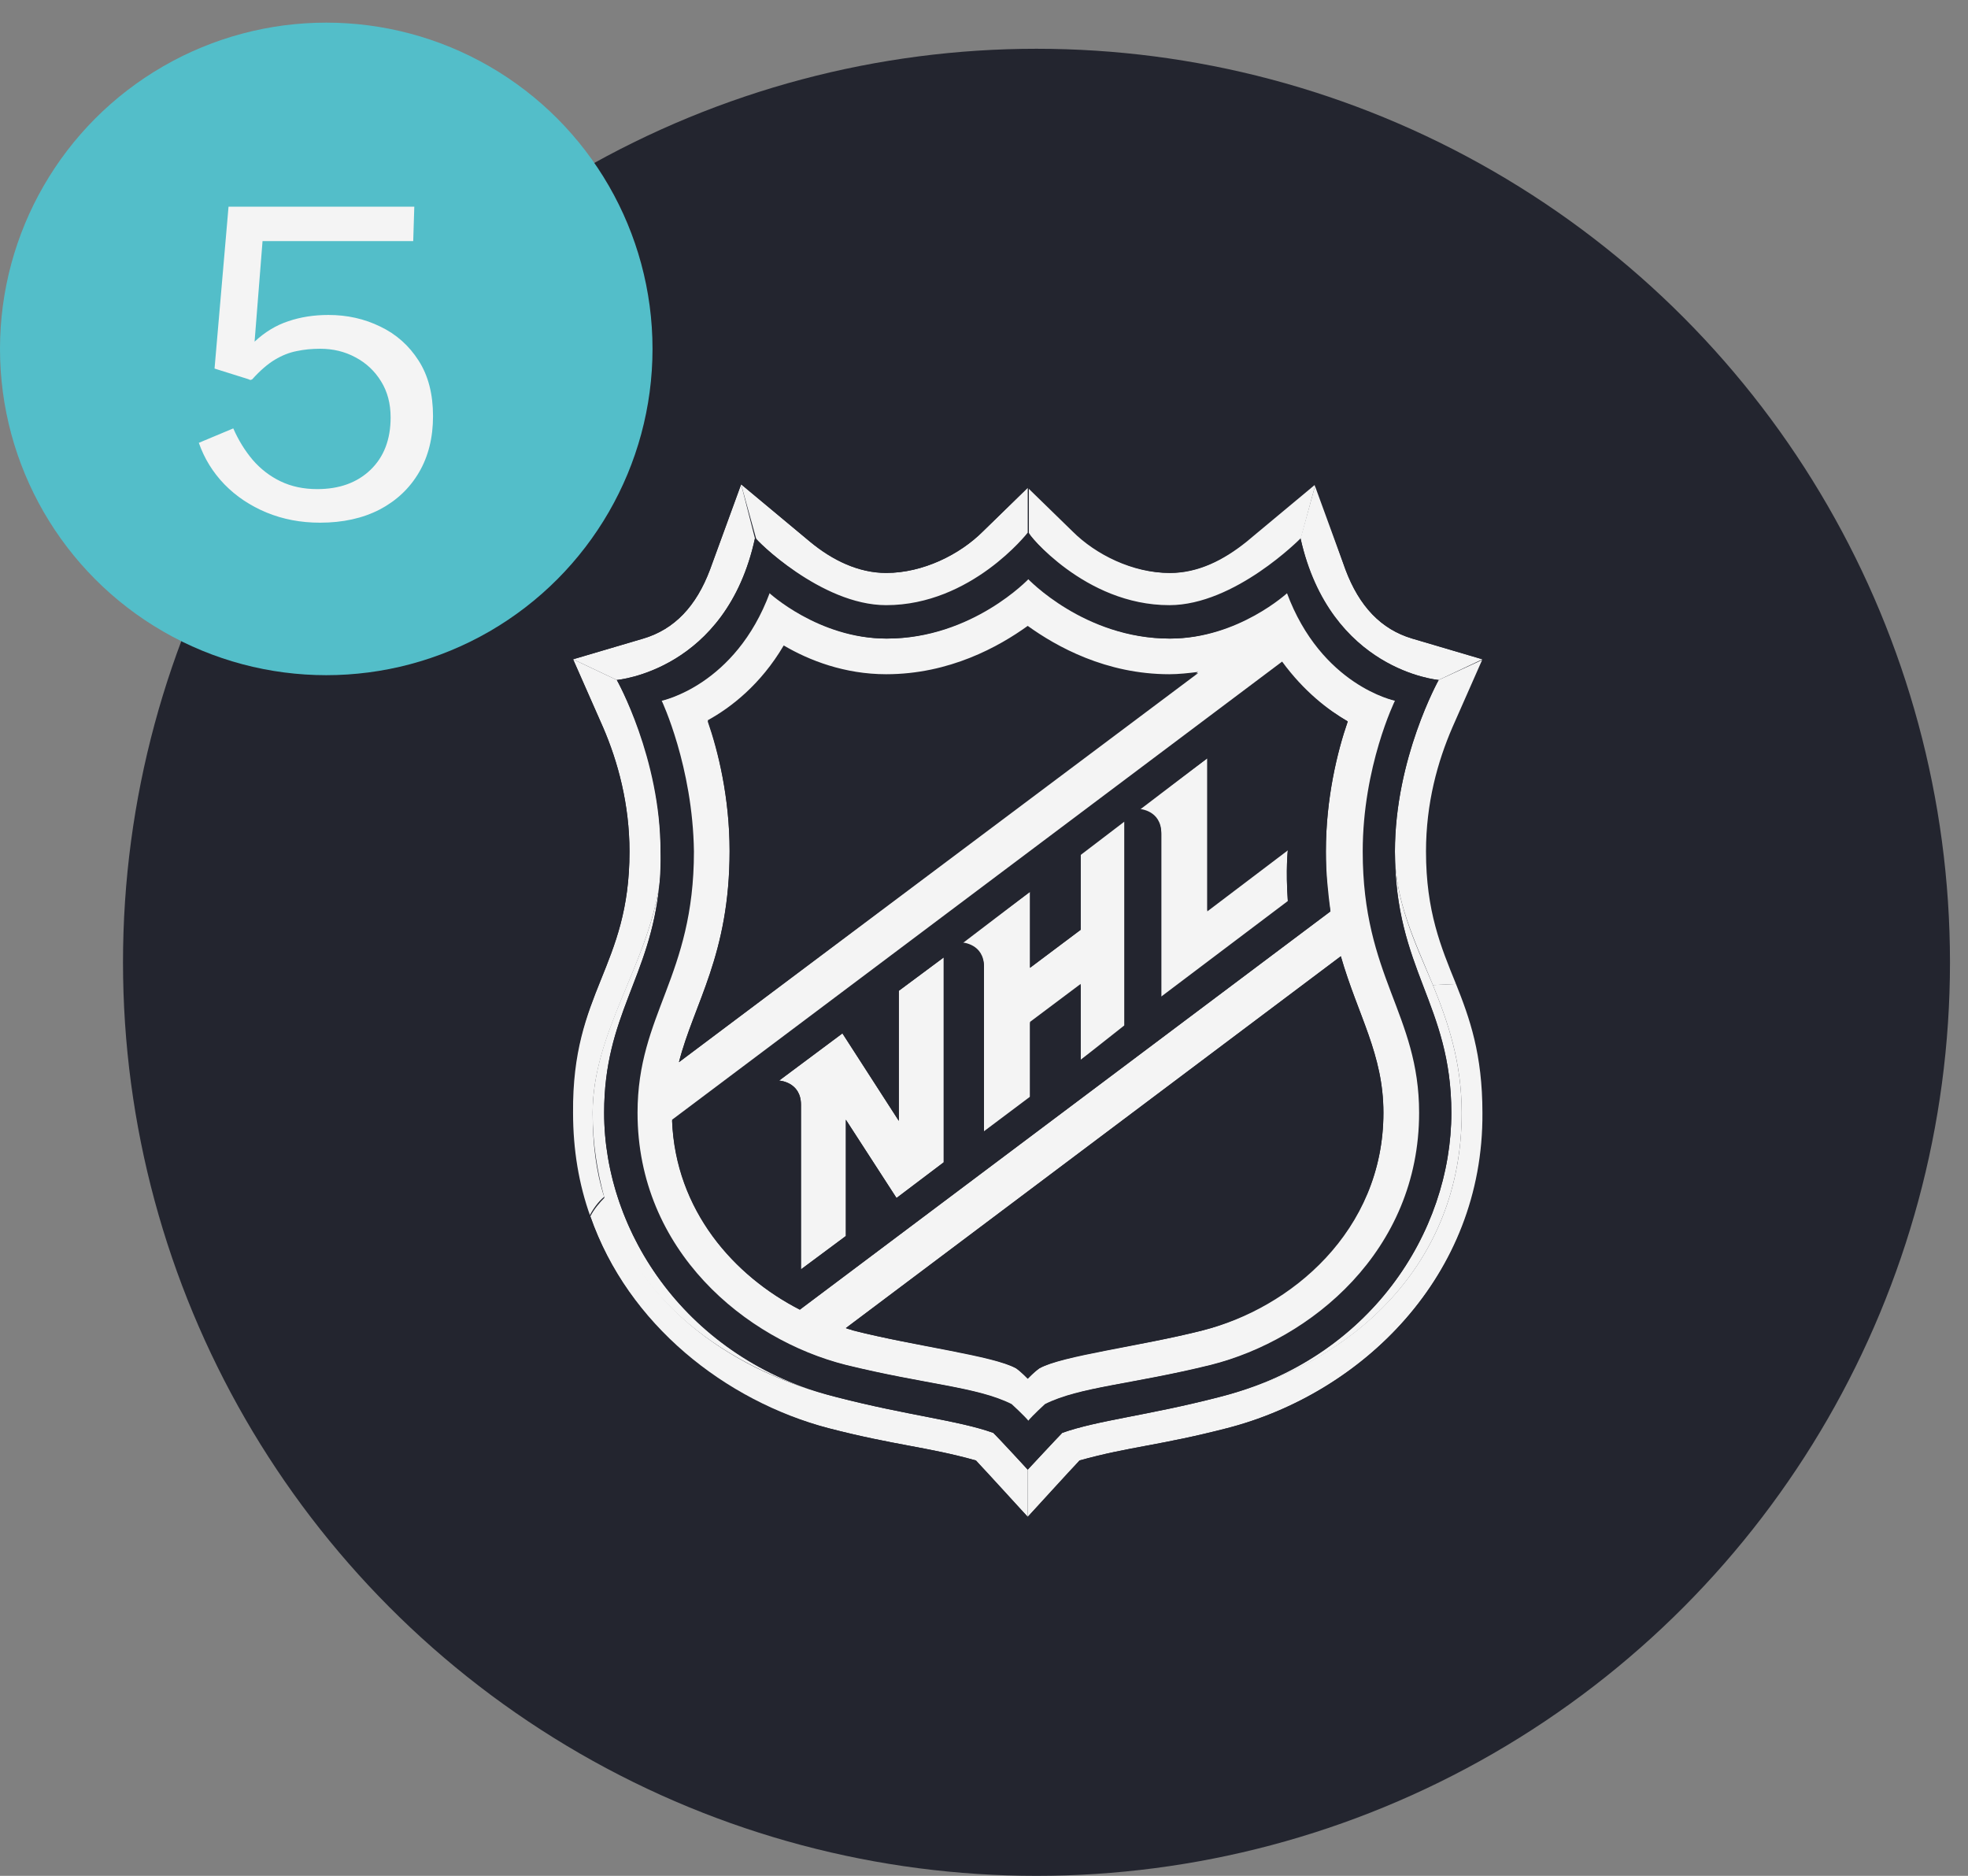
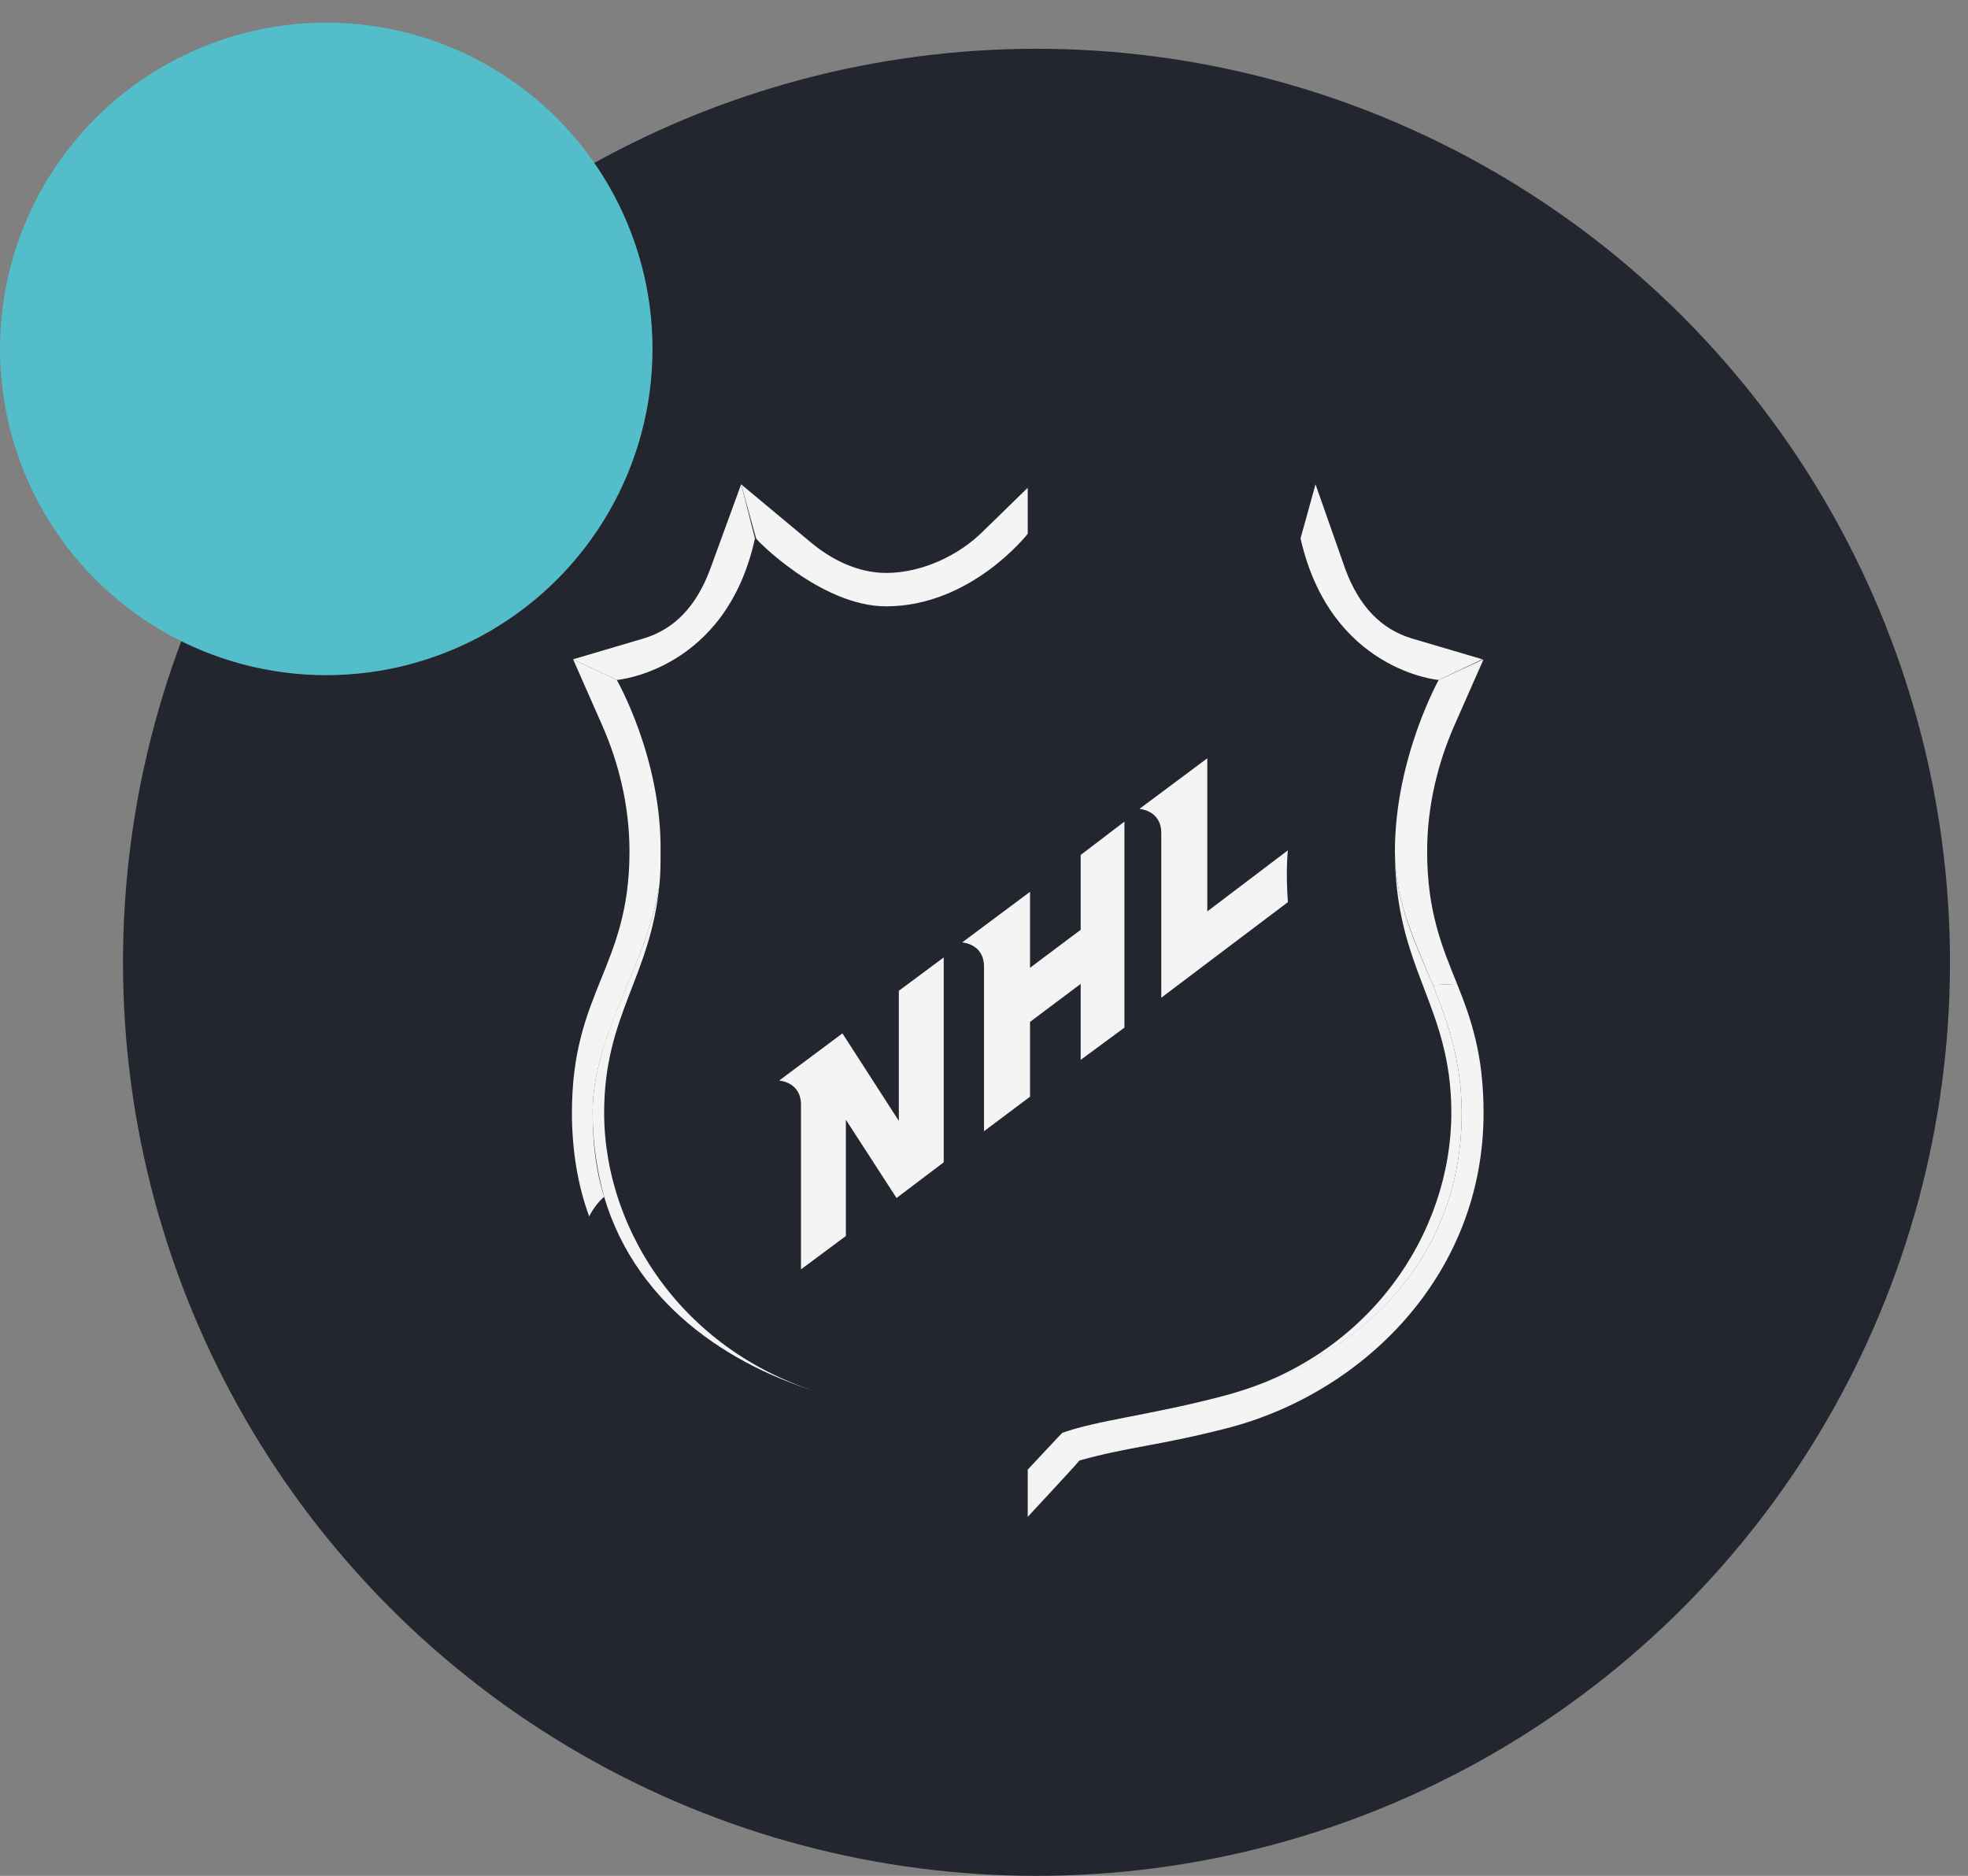
<svg xmlns="http://www.w3.org/2000/svg" width="64" height="61" viewBox="0 0 64 61" fill="none">
  <rect x="0" y="0" width="64" height="61" fill="#808080" stroke="none" />
  <circle cx="33.707" cy="31.293" r="29.707" fill="#23252F" />
  <path d="M19.647 36.187C19.647 33.005 21.145 31.807 21.444 28.775C21.032 31.433 19.273 33.567 19.273 36.187C19.273 37.198 19.423 38.096 19.647 38.92C20.733 42.588 24.027 44.609 27.171 45.433C22.343 44.198 19.647 40.08 19.647 36.187ZM47.535 36.187C47.535 34.54 47.086 33.23 46.599 32.032C46 30.61 45.364 29.299 45.364 27.69C45.364 31.545 47.198 32.668 47.198 36.187C47.198 40.08 44.54 44.198 39.674 45.433C44.054 44.31 47.535 41.091 47.535 36.187Z" fill="#F4F4F4" />
  <path d="M45.925 20.765C44.914 20.465 44.203 19.717 43.754 18.519L42.781 15.749L42.294 17.508C43.267 21.813 46.786 22.112 46.786 22.112L48.209 21.439L45.925 20.765ZM29.23 36.449L27.396 33.604L25.337 35.139C25.337 35.139 26.048 35.177 26.048 35.925V41.278L27.508 40.193V36.412L29.155 38.957L30.69 37.797V31.134L29.23 32.219V36.449ZM35.144 30.235L33.497 31.471V29L31.289 30.647C31.289 30.647 32 30.685 32 31.433V36.786L33.497 35.663V33.23L35.144 31.995V34.465L36.567 33.417V26.717L35.144 27.802V30.235ZM39.262 29.637V24.658L37.053 26.305C37.053 26.305 37.765 26.342 37.765 27.091V32.444L41.882 29.337C41.807 28.289 41.882 27.652 41.882 27.652L39.262 29.637Z" fill="#F4F4F4" />
  <path d="M20.471 27.69C20.471 31.471 18.599 32.219 18.599 36.187C18.599 37.385 18.786 38.545 19.161 39.556C19.273 39.331 19.46 39.069 19.647 38.92C19.385 38.096 19.273 37.198 19.273 36.187C19.273 33.604 21.032 31.433 21.444 28.775C21.482 28.439 21.482 28.064 21.482 27.69C21.519 24.658 20.059 22.112 20.059 22.112L18.637 21.439L19.61 23.647C20.096 24.77 20.471 26.155 20.471 27.69Z" fill="#F4F4F4" />
  <path d="M45.363 27.69C45.363 29.299 46 30.572 46.599 32.032L47.385 31.995C46.898 30.797 46.411 29.636 46.411 27.69C46.411 26.155 46.786 24.77 47.272 23.647L48.246 21.439L46.786 22.112C46.786 22.112 45.363 24.658 45.363 27.69Z" fill="#F4F4F4" />
-   <path d="M32.299 46.593C31.139 46.182 29.529 46.032 27.208 45.433C24.027 44.647 20.77 42.588 19.684 38.92C19.497 39.107 19.31 39.331 19.198 39.556C20.433 43.075 23.577 45.545 26.946 46.444C29.117 47.005 30.128 47.043 31.738 47.492C31.962 47.717 33.422 49.326 33.422 49.326V47.791C33.422 47.791 32.449 46.706 32.299 46.593Z" fill="#F4F4F4" />
-   <path d="M27.471 44.385C30.054 45.022 31.738 45.096 32.861 45.658C32.861 45.658 33.273 46.032 33.423 46.219C33.572 46.032 33.984 45.658 33.984 45.658C35.107 45.096 36.792 45.022 39.374 44.385C42.631 43.562 46.15 40.679 46.15 36.187C46.15 32.968 44.316 31.77 44.316 27.69C44.316 24.92 45.364 22.786 45.364 22.786C45.364 22.786 42.968 22.3 41.845 19.268C41.845 19.268 40.235 20.765 38.027 20.765C35.257 20.765 33.423 18.818 33.423 18.818C33.423 18.818 31.588 20.765 28.818 20.765C26.61 20.765 25 19.268 25 19.268C23.877 22.3 21.481 22.786 21.481 22.786C21.481 22.786 22.529 24.92 22.529 27.69C22.529 31.77 20.695 32.968 20.695 36.187C20.695 40.717 24.214 43.562 27.471 44.385ZM44.989 36.187C44.989 40.005 41.957 42.514 39.112 43.262C37.054 43.786 34.583 44.048 33.797 44.498C33.61 44.61 33.423 44.834 33.423 44.834C33.423 44.834 33.198 44.61 33.048 44.498C32.3 44.086 29.792 43.786 27.733 43.262C27.658 43.225 27.583 43.225 27.508 43.187L43.604 31.096C44.166 33.043 44.989 34.278 44.989 36.187ZM43.829 23.46C43.492 24.433 43.118 25.968 43.118 27.69C43.118 28.401 43.155 29.075 43.267 29.637L26.011 42.588C23.84 41.465 21.968 39.332 21.856 36.412L41.695 21.514C42.407 22.487 43.193 23.086 43.829 23.46ZM23.727 27.69C23.727 25.931 23.353 24.433 23.016 23.46C23.765 23.048 24.738 22.3 25.487 21.027C26.31 21.476 27.471 21.963 28.818 21.963C30.877 21.963 32.487 21.064 33.423 20.391C34.358 21.064 35.968 21.963 38.027 21.963C38.364 21.963 38.663 21.925 38.963 21.888L22.08 34.54C22.567 32.631 23.727 31.059 23.727 27.69Z" fill="#F4F4F4" />
  <path d="M28.818 19.717C31.588 19.717 33.422 17.358 33.422 17.358V15.861L31.962 17.284C31.213 18.032 30.015 18.631 28.818 18.631C27.919 18.631 27.058 18.219 26.347 17.62L24.101 15.749L24.588 17.508C24.55 17.508 26.684 19.717 28.818 19.717Z" fill="#F4F4F4" />
  <path d="M47.535 36.187C47.535 41.091 44.053 44.31 39.636 45.433C37.315 46.032 35.706 46.182 34.545 46.594C34.396 46.743 33.422 47.791 33.422 47.791V49.326C33.422 49.326 34.92 47.717 35.107 47.492C36.717 47.043 37.727 47.005 39.898 46.444C44.278 45.321 48.246 41.503 48.246 36.187C48.246 34.278 47.834 33.118 47.385 31.995L46.599 32.032C47.086 33.23 47.535 34.54 47.535 36.187Z" fill="#F4F4F4" />
-   <path d="M38.026 19.717C40.16 19.717 42.294 17.546 42.294 17.546L42.78 15.749L40.534 17.62C39.786 18.219 38.962 18.631 38.064 18.631C36.866 18.631 35.668 18.032 34.919 17.284L33.459 15.861V17.321C33.422 17.358 35.256 19.717 38.026 19.717Z" fill="#F4F4F4" />
  <path d="M24.551 17.508L24.102 15.749L23.091 18.519C22.642 19.717 21.931 20.465 20.92 20.765L18.637 21.439L20.059 22.112C20.059 22.112 23.615 21.813 24.551 17.508Z" fill="#F4F4F4" />
-   <path d="M22.08 34.54L38.963 21.85C38.663 21.888 38.326 21.925 38.027 21.925C35.968 21.925 34.358 21.027 33.422 20.353C32.487 21.027 30.877 21.925 28.818 21.925C27.471 21.925 26.31 21.476 25.487 20.989C24.738 22.262 23.765 23.011 23.016 23.422C23.353 24.396 23.727 25.93 23.727 27.652C23.727 31.059 22.567 32.631 22.08 34.54ZM27.508 43.187C27.583 43.225 27.658 43.225 27.733 43.262C29.791 43.786 32.262 44.048 33.048 44.497C33.235 44.61 33.422 44.834 33.422 44.834C33.422 44.834 33.647 44.61 33.797 44.497C34.545 44.086 37.053 43.786 39.112 43.262C41.957 42.551 44.989 40.043 44.989 36.187C44.989 34.278 44.166 33.043 43.604 31.096L27.508 43.187ZM20.021 27.69C20.021 31.321 18.15 32.144 18.15 36.187C18.15 41.989 22.642 45.807 26.834 46.893C28.93 47.417 29.567 47.455 31.476 47.904C31.626 48.053 33.422 50 33.422 50C33.422 50 35.219 48.091 35.369 47.904C37.278 47.417 37.914 47.417 40.011 46.893C44.203 45.807 48.695 41.989 48.695 36.187C48.695 32.144 46.824 31.321 46.824 27.69C46.824 26.38 47.086 25.07 47.647 23.834L48.845 21.139L46.075 20.353C45.214 20.091 44.615 19.454 44.203 18.406L42.968 15.037L40.198 17.321C39.487 17.92 38.738 18.219 37.989 18.219C37.016 18.219 35.893 17.733 35.182 17.021L33.422 15.262L31.663 17.021C30.914 17.77 29.829 18.219 28.856 18.219C28.144 18.219 27.396 17.92 26.647 17.321L23.877 15L22.642 18.369C22.267 19.417 21.631 20.091 20.77 20.316L18 21.177L19.198 23.872C19.722 25.07 20.021 26.38 20.021 27.69ZM20.92 20.765C21.93 20.465 22.642 19.717 23.091 18.519L24.102 15.749L26.348 17.62C27.096 18.219 27.92 18.631 28.818 18.631C30.016 18.631 31.214 18.032 31.963 17.283L33.422 15.861L34.882 17.283C35.631 18.032 36.829 18.631 38.027 18.631C38.925 18.631 39.786 18.219 40.497 17.62L42.743 15.749L43.754 18.519C44.203 19.717 44.914 20.465 45.925 20.765L48.209 21.439L47.235 23.647C46.749 24.77 46.374 26.118 46.374 27.69C46.374 29.636 46.861 30.797 47.348 31.995C47.797 33.118 48.209 34.278 48.209 36.187C48.246 41.503 44.278 45.321 39.898 46.444C37.727 47.005 36.717 47.043 35.107 47.492C34.882 47.717 33.422 49.326 33.422 49.326C33.422 49.326 31.925 47.717 31.738 47.492C30.128 47.043 29.118 47.005 26.947 46.444C23.578 45.583 20.433 43.112 19.198 39.556C18.823 38.508 18.636 37.385 18.636 36.187C18.599 32.219 20.471 31.471 20.471 27.69C20.471 26.155 20.096 24.77 19.61 23.647L18.636 21.439L20.92 20.765ZM26.011 42.588L43.267 29.636C43.193 29.037 43.118 28.401 43.118 27.69C43.118 25.93 43.492 24.433 43.829 23.46C43.193 23.086 42.369 22.524 41.695 21.551L21.856 36.449C21.968 39.369 23.877 41.503 26.011 42.588ZM39.262 24.658V29.599L41.882 27.615C41.882 27.615 41.807 28.251 41.882 29.299L37.765 32.406V27.128C37.765 26.38 37.053 26.342 37.053 26.342L39.262 24.658ZM33.497 29V31.471L35.144 30.235V27.765L36.567 26.679V33.342L35.144 34.465V32.032L33.497 33.267V35.7L32 36.824V31.471C32 30.722 31.289 30.684 31.289 30.684L33.497 29ZM27.396 33.604L29.23 36.449V32.219L30.69 31.134V37.797L29.155 38.957L27.508 36.412V40.193L26.048 41.278V35.925C26.048 35.176 25.337 35.139 25.337 35.139L27.396 33.604ZM21.444 28.775C21.144 31.808 19.647 33.005 19.647 36.187C19.647 40.08 22.342 44.198 27.209 45.433C29.529 46.032 31.139 46.182 32.3 46.594C32.449 46.743 33.422 47.791 33.422 47.791C33.422 47.791 34.396 46.743 34.545 46.594C35.706 46.182 37.316 46.032 39.636 45.433C44.54 44.198 47.198 40.08 47.198 36.187C47.198 32.631 45.364 31.546 45.364 27.69C45.364 24.658 46.786 22.112 46.786 22.112C46.786 22.112 43.23 21.813 42.294 17.508C42.294 17.508 40.16 19.679 38.027 19.679C35.257 19.679 33.422 17.321 33.422 17.321C33.422 17.321 31.588 19.679 28.818 19.679C26.684 19.679 24.551 17.508 24.551 17.508C23.615 21.813 20.059 22.112 20.059 22.112C20.059 22.112 21.481 24.658 21.481 27.69C21.519 28.102 21.481 28.439 21.444 28.775ZM21.519 22.786C21.519 22.786 23.914 22.299 25.037 19.267C25.037 19.267 26.647 20.765 28.856 20.765C31.626 20.765 33.46 18.818 33.46 18.818C33.46 18.818 35.294 20.765 38.064 20.765C40.273 20.765 41.882 19.267 41.882 19.267C43.005 22.299 45.401 22.786 45.401 22.786C45.401 22.786 44.353 24.92 44.353 27.69C44.353 31.77 46.187 32.968 46.187 36.187C46.187 40.679 42.668 43.562 39.412 44.385C36.829 45.021 35.144 45.096 34.021 45.658C34.021 45.658 33.61 46.032 33.46 46.219C33.31 46.032 32.898 45.658 32.898 45.658C31.775 45.096 30.091 45.021 27.508 44.385C24.251 43.562 20.733 40.679 20.733 36.187C20.733 32.968 22.567 31.77 22.567 27.69C22.529 24.92 21.519 22.786 21.519 22.786Z" fill="#23252F" />
  <circle cx="10.61" cy="11.346" r="10.61" fill="#53BEC9" />
-   <path d="M7.432 6.721H13.473L13.438 7.841H8.538L8.279 11.11C8.615 10.797 8.981 10.575 9.378 10.445C9.779 10.309 10.213 10.242 10.68 10.242C11.291 10.242 11.854 10.368 12.367 10.62C12.885 10.867 13.3 11.236 13.613 11.726C13.926 12.211 14.082 12.813 14.082 13.532C14.082 14.232 13.93 14.841 13.627 15.359C13.324 15.877 12.897 16.28 12.346 16.57C11.795 16.854 11.149 16.997 10.407 16.997C9.782 16.997 9.203 16.887 8.671 16.668C8.139 16.448 7.682 16.143 7.299 15.751C6.921 15.359 6.643 14.908 6.466 14.4L7.586 13.931C7.754 14.313 7.964 14.654 8.216 14.953C8.473 15.251 8.776 15.485 9.126 15.653C9.476 15.821 9.873 15.905 10.316 15.905C11.035 15.905 11.611 15.697 12.045 15.282C12.484 14.862 12.703 14.292 12.703 13.574C12.703 13.126 12.6 12.736 12.395 12.405C12.19 12.069 11.912 11.807 11.562 11.621C11.217 11.434 10.834 11.341 10.414 11.341C10.139 11.341 9.882 11.366 9.644 11.418C9.406 11.464 9.17 11.558 8.937 11.698C8.704 11.838 8.459 12.05 8.202 12.335C8.174 12.349 8.153 12.356 8.139 12.356C8.125 12.351 8.102 12.342 8.069 12.328L6.977 11.985L7.432 6.721Z" fill="#F4F4F4" />
</svg>